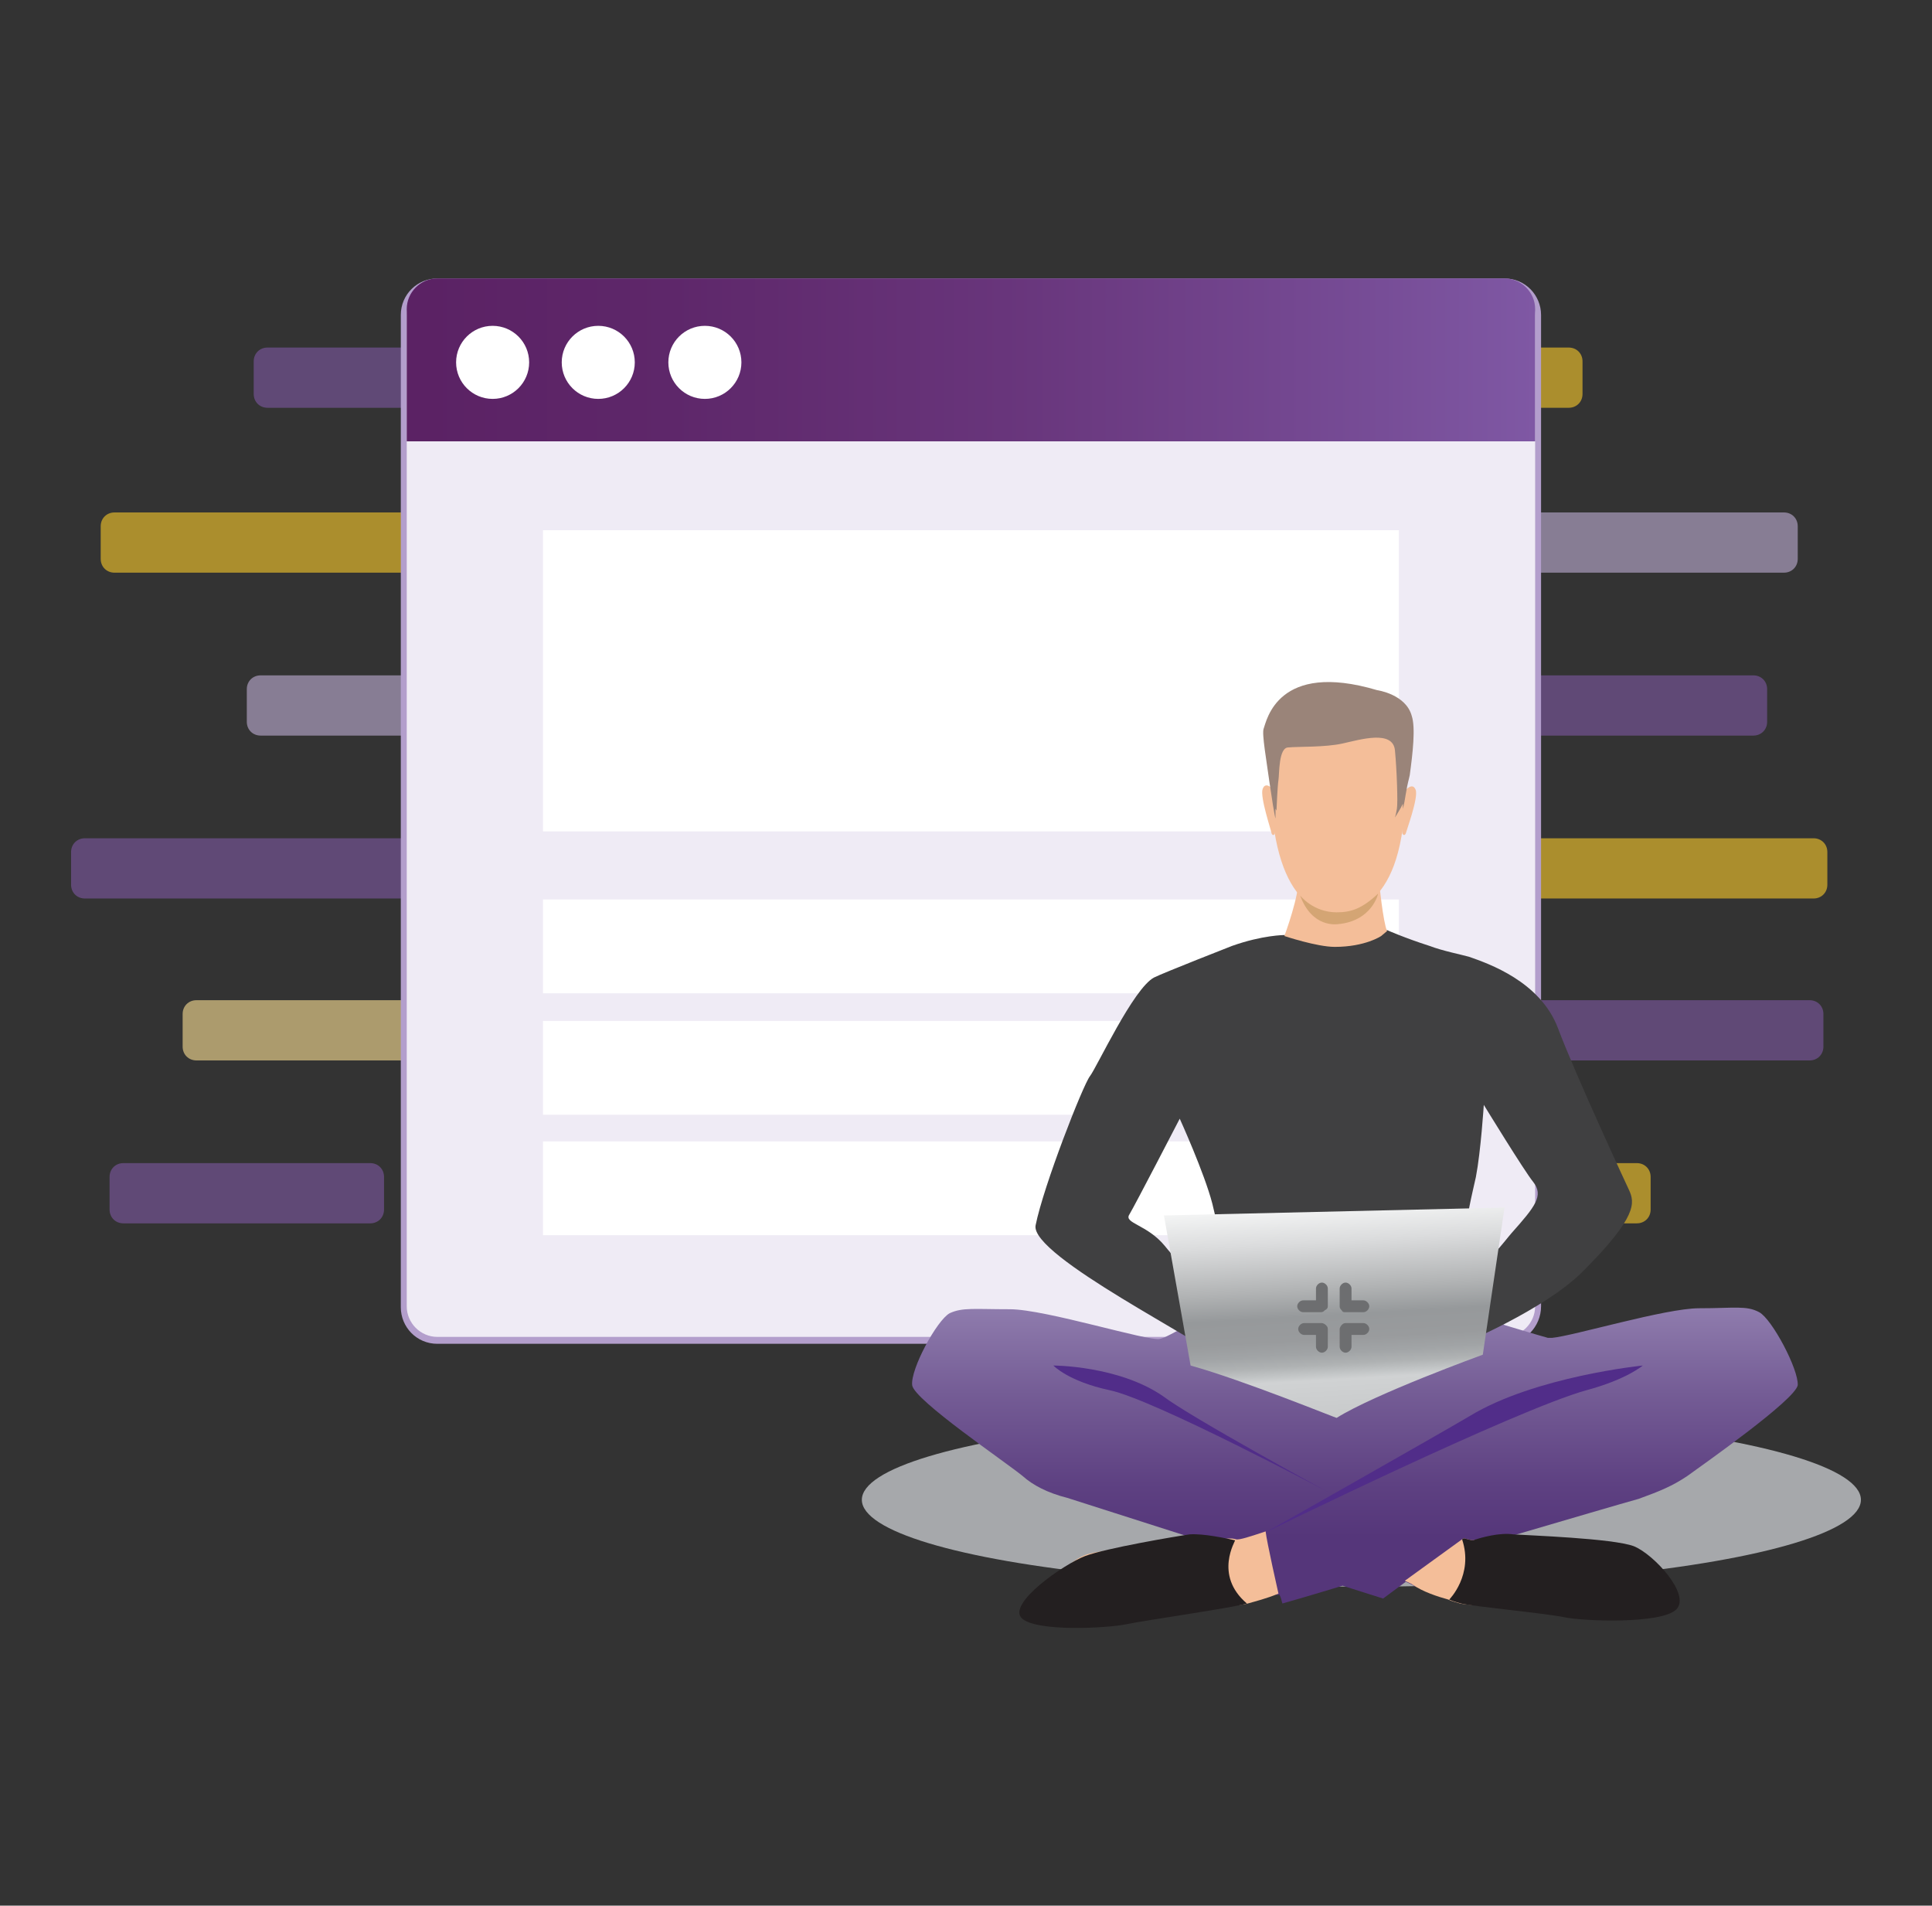
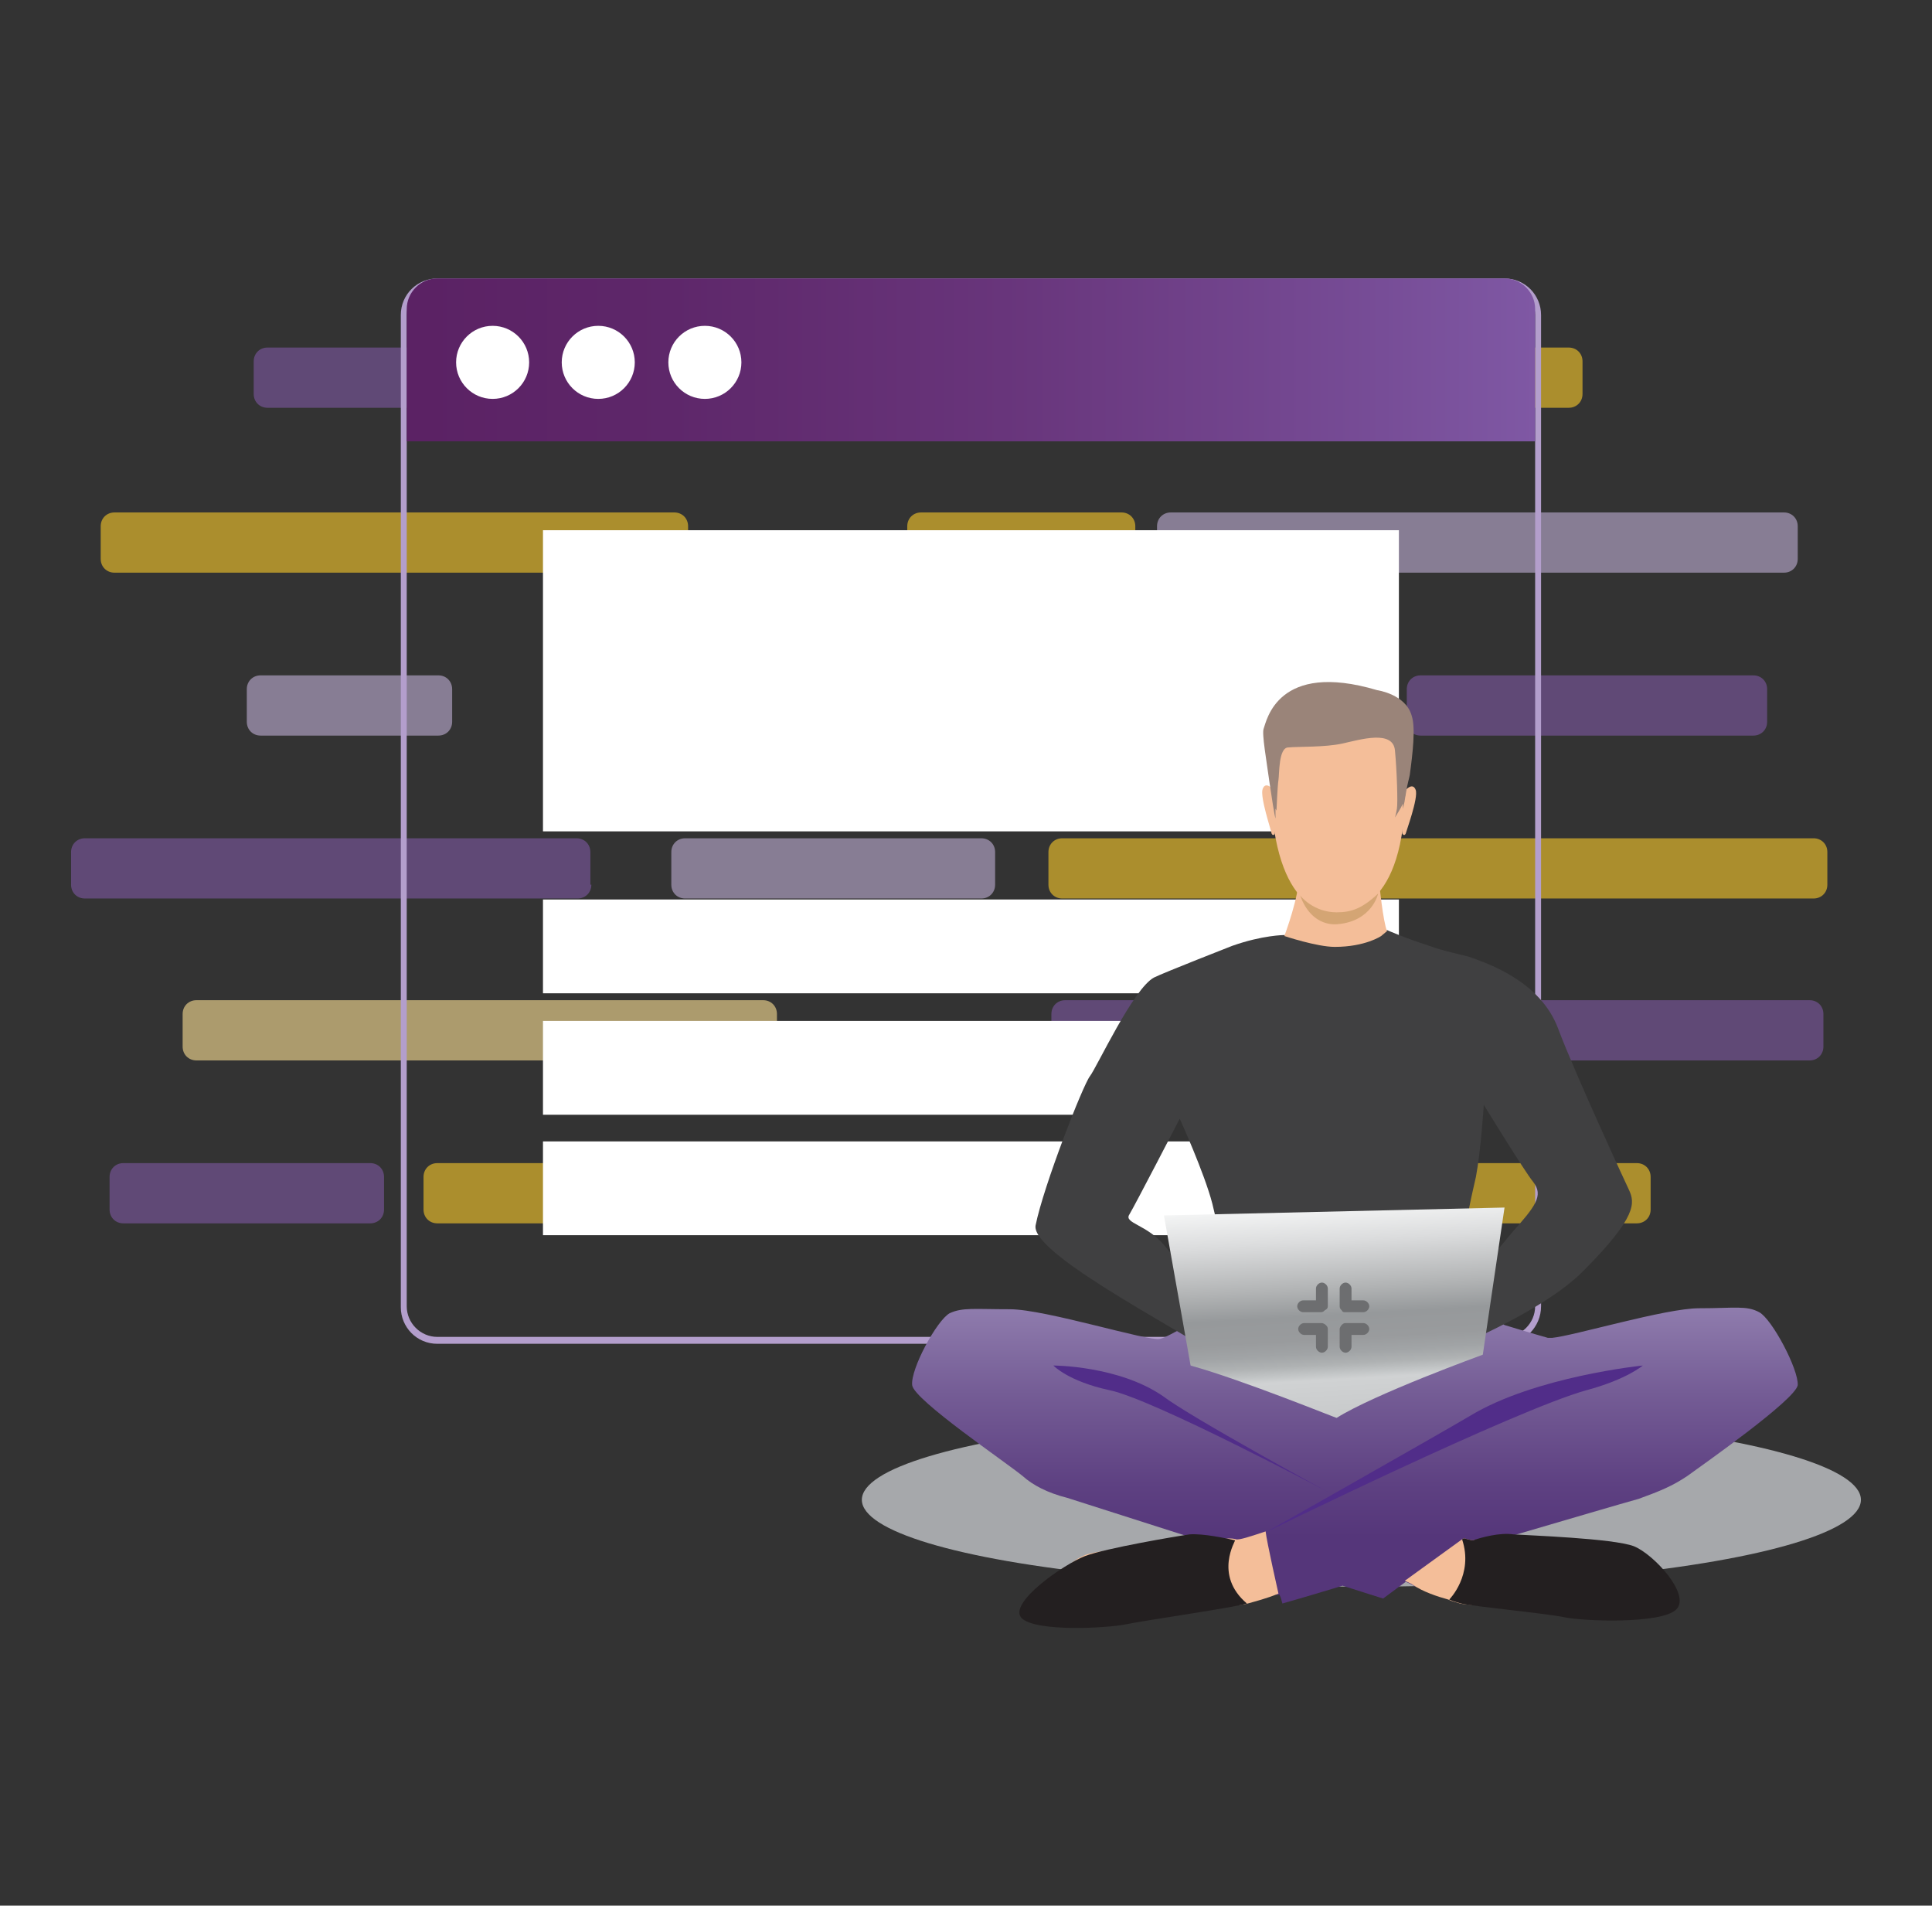
<svg xmlns="http://www.w3.org/2000/svg" version="1.1" id="Layer_1" x="0px" y="0px" width="195.7px" height="193px" viewBox="0 0 195.7 193" style="enable-background:new 0 0 195.7 193;" xml:space="preserve">
  <rect x="0" y="0" width="195.7" height="193" fill="#333333" stroke="none" />
  <style type="text/css">
	.st0{opacity:0.6;}
	.st1{fill:#FBCB29;}
	.st2{fill:#C0AFD5;}
	.st3{fill:#FDE195;}
	.st4{fill:#7F58A4;}
	.st5{fill:#EFEBF5;}
	.st6{fill:#B39ECC;}
	.st7{fill:url(#SVGID_1_);}
	.st8{fill:#FFFFFF;}
	.st9{fill:#A6A8AB;}
	.st10{fill:url(#SVGID_2_);}
	.st11{fill:#F4BE99;}
	.st12{fill:#231F20;}
	.st13{fill:#E75C5A;}
	.st14{fill:#404041;}
	.st15{fill:#512D89;}
	.st16{fill:#4A4D4E;}
	.st17{fill:url(#SVGID_3_);}
	.st18{fill:#D4A574;}
	.st19{fill:#6D6E70;}
	.st20{fill:#9A8479;}
</style>
  <g>
    <g class="st0">
      <g>
        <g>
          <g>
            <path class="st1" d="M69.7,56.6c0,0.8-0.6,1.4-1.4,1.4H11.6c-0.8,0-1.4-0.6-1.4-1.4v-3.3c0-0.8,0.6-1.4,1.4-1.4h56.7       c0.8,0,1.4,0.6,1.4,1.4V56.6z" />
          </g>
          <g>
            <path class="st1" d="M114.9,56.6c0,0.8-0.6,1.4-1.4,1.4H93.3c-0.8,0-1.4-0.6-1.4-1.4v-3.3c0-0.8,0.6-1.4,1.4-1.4h20.3       c0.8,0,1.4,0.6,1.4,1.4V56.6z" />
          </g>
          <g>
            <path class="st2" d="M182.1,56.6c0,0.8-0.6,1.4-1.4,1.4h-62.1c-0.8,0-1.4-0.6-1.4-1.4v-3.3c0-0.8,0.6-1.4,1.4-1.4h62.1       c0.8,0,1.4,0.6,1.4,1.4V56.6z" />
          </g>
        </g>
        <g>
          <g>
            <path class="st3" d="M78.7,106c0,0.8-0.6,1.4-1.4,1.4H19.9c-0.8,0-1.4-0.6-1.4-1.4v-3.3c0-0.8,0.6-1.4,1.4-1.4h57.4       c0.8,0,1.4,0.6,1.4,1.4V106z" />
          </g>
          <g>
            <path class="st4" d="M184.7,106c0,0.8-0.6,1.4-1.4,1.4h-75.4c-0.8,0-1.4-0.6-1.4-1.4v-3.3c0-0.8,0.6-1.4,1.4-1.4h75.4       c0.8,0,1.4,0.6,1.4,1.4V106z" />
          </g>
        </g>
        <g>
          <g>
            <path class="st4" d="M38.9,122.5c0,0.8-0.6,1.4-1.4,1.4h-25c-0.8,0-1.4-0.6-1.4-1.4v-3.3c0-0.8,0.6-1.4,1.4-1.4h25       c0.8,0,1.4,0.6,1.4,1.4V122.5z" />
          </g>
          <g>
            <path class="st1" d="M167.2,122.5c0,0.8-0.6,1.4-1.4,1.4H44.3c-0.8,0-1.4-0.6-1.4-1.4v-3.3c0-0.8,0.6-1.4,1.4-1.4h121.5       c0.8,0,1.4,0.6,1.4,1.4V122.5z" />
          </g>
        </g>
        <g>
          <g>
            <path class="st2" d="M100.8,89.6c0,0.8-0.6,1.4-1.4,1.4h-30c-0.8,0-1.4-0.6-1.4-1.4v-3.3c0-0.8,0.6-1.4,1.4-1.4h30       c0.8,0,1.4,0.6,1.4,1.4V89.6z" />
          </g>
          <g>
            <path class="st4" d="M59.9,89.6c0,0.8-0.6,1.4-1.4,1.4H8.6c-0.8,0-1.4-0.6-1.4-1.4v-3.3c0-0.8,0.6-1.4,1.4-1.4h49.8       c0.8,0,1.4,0.6,1.4,1.4V89.6z" />
          </g>
          <g>
            <path class="st1" d="M185.1,89.6c0,0.8-0.6,1.4-1.4,1.4h-76.1c-0.8,0-1.4-0.6-1.4-1.4v-3.3c0-0.8,0.6-1.4,1.4-1.4h76.1       c0.8,0,1.4,0.6,1.4,1.4V89.6z" />
          </g>
        </g>
        <g>
          <g>
            <path class="st2" d="M45.8,73.1c0,0.8-0.6,1.4-1.4,1.4h-18c-0.8,0-1.4-0.6-1.4-1.4v-3.3c0-0.8,0.6-1.4,1.4-1.4h18       c0.8,0,1.4,0.6,1.4,1.4V73.1z" />
          </g>
          <g>
            <path class="st1" d="M114.9,73.1c0,0.8-0.6,1.4-1.4,1.4h-11.7c-0.8,0-1.4-0.6-1.4-1.4v-3.3c0-0.8,0.6-1.4,1.4-1.4h11.7       c0.8,0,1.4,0.6,1.4,1.4V73.1z" />
          </g>
          <g>
            <path class="st1" d="M140.5,73.1c0,0.8-0.6,1.4-1.4,1.4h-20.5c-0.8,0-1.4-0.6-1.4-1.4v-3.3c0-0.8,0.6-1.4,1.4-1.4h20.5       c0.8,0,1.4,0.6,1.4,1.4V73.1z" />
          </g>
          <g>
            <path class="st4" d="M179,73.1c0,0.8-0.6,1.4-1.4,1.4h-33.7c-0.8,0-1.4-0.6-1.4-1.4v-3.3c0-0.8,0.6-1.4,1.4-1.4h33.7       c0.8,0,1.4,0.6,1.4,1.4V73.1z" />
          </g>
        </g>
        <g>
          <g>
            <path class="st4" d="M46.1,39.9c0,0.8-0.6,1.4-1.4,1.4H27.1c-0.8,0-1.4-0.6-1.4-1.4v-3.3c0-0.8,0.6-1.4,1.4-1.4h17.6       c0.8,0,1.4,0.6,1.4,1.4V39.9z" />
          </g>
          <g>
            <path class="st1" d="M160.3,39.9c0,0.8-0.6,1.4-1.4,1.4h-32.8c-0.8,0-1.4-0.6-1.4-1.4v-3.3c0-0.8,0.6-1.4,1.4-1.4h32.8       c0.8,0,1.4,0.6,1.4,1.4V39.9z" />
          </g>
        </g>
      </g>
    </g>
    <g>
      <g>
-         <path class="st5" d="M155.8,132.3c0,1.9-1.5,3.4-3.4,3.4H44.3c-1.9,0-3.4-1.5-3.4-3.4V31.9c0-1.9,1.5-3.4,3.4-3.4h108.1     c1.9,0,3.4,1.5,3.4,3.4V132.3z" />
-       </g>
+         </g>
      <g>
        <path class="st6" d="M152.4,136.1H44.3c-2.1,0-3.7-1.7-3.7-3.7V31.9c0-2.1,1.7-3.7,3.7-3.7h108.1c2.1,0,3.7,1.7,3.7,3.7v100.4     C156.1,134.4,154.4,136.1,152.4,136.1z M44.3,28.8c-1.7,0-3.1,1.4-3.1,3.1v100.4c0,1.7,1.4,3.1,3.1,3.1h108.1     c1.7,0,3.1-1.4,3.1-3.1V31.9c0-1.7-1.4-3.1-3.1-3.1H44.3z" />
      </g>
    </g>
    <linearGradient id="SVGID_1_" gradientUnits="userSpaceOnUse" x1="41.17" y1="36.482" x2="155.501" y2="36.482">
      <stop offset="1.415019e-02" style="stop-color:#5B2264" />
      <stop offset="0.235" style="stop-color:#5E276A" />
      <stop offset="0.529" style="stop-color:#68357B" />
      <stop offset="0.865" style="stop-color:#774D97" />
      <stop offset="1" style="stop-color:#7F58A4" />
    </linearGradient>
    <path class="st7" d="M152.4,28.2H44.3c-1.7,0-3.1,1.4-3.1,3.1v13.4h114.3V31.3C155.5,29.6,154.1,28.2,152.4,28.2z" />
    <circle class="st8" cx="49.9" cy="36.7" r="3.7" />
    <circle class="st8" cx="60.6" cy="36.7" r="3.7" />
    <circle class="st8" cx="71.4" cy="36.7" r="3.7" />
    <rect x="55" y="53.7" class="st8" width="86.7" height="30.5" />
    <rect x="55" y="91.1" class="st8" width="86.7" height="9.5" />
    <rect x="55" y="103.4" class="st8" width="86.7" height="9.5" />
    <rect x="55" y="115.6" class="st8" width="86.7" height="9.5" />
    <g>
      <ellipse class="st9" cx="137.9" cy="151.9" rx="50.6" ry="8.8" />
      <linearGradient id="SVGID_2_" gradientUnits="userSpaceOnUse" x1="137.153" y1="129.222" x2="137.153" y2="155.662">
        <stop offset="0" style="stop-color:#9988B6" />
        <stop offset="0.44" style="stop-color:#755D96" />
        <stop offset="0.795" style="stop-color:#5E4182" />
        <stop offset="1" style="stop-color:#55367A" />
      </linearGradient>
      <path class="st10" d="M178.2,132.9c-1.3-0.7-2.5-0.4-6.1-0.4c-3.4,0-12.7,2.8-14.9,3h0c0,0-0.1,0-0.1,0c-0.1,0-0.1,0-0.2,0    c0,0-0.1,0-0.1,0c-1.1-0.3-4.4-1.3-4.4-1.3l0,0c-8.2-5.8-12.8-3.8-15.2-1c-2.2-2.3-6.6-3.9-15-0.1c0,0-1.1,0.6-2.2,1.3    c-1,0.5-2,1.1-2.5,1.2c-1.1,0.3-11.6-3-15.2-3c-3.6,0-4.8-0.2-6.1,0.4c-1.3,0.7-4,5.7-3.8,7.3c0.2,1.5,9.5,7.8,11.2,9.2    c1,0.9,2.5,1.7,4.5,2.2l14.4,4.6c-0.4,0.1,6,5.7,7.1,5.2c0.2,0.4,0.2,0.6,0.3,0.9c0,0,2.5-0.7,6.1-1.8l4.1,1.3l2.3-1.7l0,0    c0.4,0.2,0.7,0.3,0.8,0.4c1.5,1,8.6-4.4,7.9-4.5l2.2-0.6c5.8-1.7,10.9-3.2,12.7-3.7h0c2.2-0.8,3.4-1.3,4.9-2.3    c1.8-1.3,10.9-7.7,11.2-9.2C182.2,138.7,179.5,133.6,178.2,132.9z" />
      <path class="st11" d="M167.4,162.9c-1.5,1.5-5.3,0.9-7.2,0.5c-1.9-0.4-11.1-0.7-12.3-1c-0.3-0.1-0.8-0.2-1.2-0.4h0    c-1.1-0.3-2.6-0.8-3.6-1.5c-0.1-0.1-0.4-0.2-0.8-0.4l5.8-4.2l0.2-0.1c0.4,0.1,0.7,0.2,0.9,0.2c0.9-0.3,2.7,0.2,4.1,0.4    c1.4,0.1,9.1,0.4,11.2,1.2C166.5,158.3,168.9,161.4,167.4,162.9z" />
      <path class="st12" d="M169.8,163c-1.5,1.5-9.4,1.2-11.3,0.8c-1.9-0.4-9.3-1.1-10.5-1.4c-0.3-0.1-0.8-0.2-1.2-0.4h0l0,0    c0,0,2.5-2.5,1.3-6.1l0.2-0.1c0.4,0.1,0.7,0.2,0.9,0.2c0.9-0.3,2.7-0.8,4.1-0.6c1.4,0.1,10.1,0.4,12.2,1.2    C167.5,157.4,171.3,161.5,169.8,163z" />
      <path class="st13" d="M123.1,137.5C123.1,137.5,123.1,137.5,123.1,137.5C122.9,137.7,123,137.6,123.1,137.5z" />
      <path class="st14" d="M165,120.5c-0.1-0.2-5.4-11.6-7.2-16.4c-1.8-4.7-7-6.5-9-7.2c-0.7-0.2-2.7-0.6-4-1.1    c-2.5-0.8-4.3-1.6-4.3-1.6l-10.4,0.5c0,0-2.2,0-5.3,1.1c0,0-6.9,2.7-7.9,3.2c-2.1,1.1-5.8,9.1-6.5,10c-0.7,0.9-4.7,11.1-5.5,15.1    c-0.6,3.1,17.7,12.1,18.2,13.3c0.6-0.6,3.2-3.2,3.2-3.2s-0.9-0.5-2.1-1.3c4.9,0.2,16.9-0.2,18.6-0.1c0.3,0,0.7,0,1.1,0    c0,0,0,0,0,0c0.5,0.4,4,3.4,4,3.4s8.5-3.5,12.4-7.4C165.9,123.2,165.6,121.8,165,120.5z M118,126.2c-1.8-2.2-4.2-2.3-3.6-3.2    c0.6-1,5.1-9.7,5.1-9.7s2.5,5.5,3.3,8.6c0.8,3.1,0.7,4.6,0.4,5.6c-0.3,0.9-0.4,0.3-0.7,2.9C120.3,128.9,118.8,127.2,118,126.2z     M153.1,124.9c-0.7,0.8-2.4,3.2-4.9,4.7c-0.2-1.8,0.4-3.7,0.3-4.7c0-1.5,0.6-3.9,1-5.7c0.5-2.6,0.8-7.3,0.8-7.3s4.1,6.7,5,7.8    C156.4,121.1,155.5,122.2,153.1,124.9z" />
      <g>
        <path class="st11" d="M136.6,71.5c0,0,6.6,1,5.6,11.4c-1,10.4-6.8,9.5-7.2,9.5c-0.4,0-5.9,0.2-6.3-12.5     C128.7,80,128.5,70.6,136.6,71.5z" />
      </g>
      <g>
        <path class="st11" d="M142.4,80c0,0,0.7-0.8,1,0c0.3,0.8-1,4.3-1,4.4c0,0-0.1,0.3-0.3,0.1C141.8,84.4,142.4,80,142.4,80z" />
      </g>
      <g>
        <path class="st11" d="M128.9,79.9c0,0-0.7-0.8-1,0c-0.3,0.8,0.9,4.3,0.9,4.5c0,0,0.1,0.3,0.3,0.1     C129.3,84.3,128.9,79.9,128.9,79.9z" />
      </g>
      <path class="st15" d="M134.5,151.1c0,0-17.7-9.4-22.1-10.3c-4.2-0.9-5.7-2.5-5.7-2.5s6.6,0,11.1,3.1    C120.7,143.6,134.5,151.1,134.5,151.1z" />
      <path class="st15" d="M128.2,155.2c0,0,25.3-12.4,32.5-14.4c4.1-1.1,5.7-2.5,5.7-2.5s-10.9,1.1-17.5,5.1    C145.7,145.3,128.2,155.2,128.2,155.2z" />
      <path class="st11" d="M129.5,161.4c-1.2,0.5-2.4,0.8-3.1,1c-1.2,0.4-10.4,0.7-12.3,1c-1.9,0.4-5.7,0.9-7.2-0.5    c-1.5-1.5,0.9-4.6,3-5.4c2.1-0.8,9.8-1,11.2-1.2c1.4-0.1,3.2-0.7,4.1-0.4c0.3,0.1,1.5-0.3,3-0.8    C128.3,156.1,129.5,161.4,129.5,161.4z" />
      <path class="st16" d="M130.3,139.8c0,0-0.1-0.1-0.4-0.2C130.1,139.6,130.2,139.7,130.3,139.8z" />
      <path class="st12" d="M126.3,162.4c-1.2,0.4-10.3,1.7-12.2,2.1c-1.9,0.4-9.1,0.8-10.6-0.6c-1.5-1.5,4.3-5.5,6.4-6.3    c2.1-0.8,9.2-2,10.6-2.2c1.4-0.1,3.7,0.4,4.6,0.6C125.2,156,122.9,159.5,126.3,162.4z" />
      <linearGradient id="SVGID_3_" gradientUnits="userSpaceOnUse" x1="134.457" y1="109.449" x2="139.849" y2="205.318">
        <stop offset="0" style="stop-color:#E5E2DF" />
        <stop offset="0" style="stop-color:#D6D7D7" />
        <stop offset="0" style="stop-color:#D0D2D3" />
        <stop offset="6.625609e-02" style="stop-color:#ECEDED" />
        <stop offset="0.107" style="stop-color:#FFFFFF" />
        <stop offset="0.13" style="stop-color:#F5F6F6" />
        <stop offset="0.169" style="stop-color:#DBDCDD" />
        <stop offset="0.219" style="stop-color:#B1B3B4" />
        <stop offset="0.247" style="stop-color:#96999B" />
        <stop offset="0.272" style="stop-color:#999B9D" />
        <stop offset="0.287" style="stop-color:#A1A4A6" />
        <stop offset="0.299" style="stop-color:#AFB2B3" />
        <stop offset="0.309" style="stop-color:#C3C6C7" />
        <stop offset="0.315" style="stop-color:#D0D2D3" />
        <stop offset="0.364" style="stop-color:#C6C8C9" />
        <stop offset="0.447" style="stop-color:#ACAEAF" />
        <stop offset="0.553" style="stop-color:#828485" />
        <stop offset="0.646" style="stop-color:#58595B" />
        <stop offset="0.678" style="stop-color:#616265" />
        <stop offset="0.732" style="stop-color:#7B7C7F" />
        <stop offset="0.742" style="stop-color:#808184" />
        <stop offset="0.743" style="stop-color:#7A7A7D" />
        <stop offset="0.75" style="stop-color:#5A595C" />
        <stop offset="0.757" style="stop-color:#424041" />
        <stop offset="0.765" style="stop-color:#312D2F" />
        <stop offset="0.772" style="stop-color:#262324" />
        <stop offset="0.781" style="stop-color:#231F20" />
        <stop offset="0.79" style="stop-color:#4B4848" />
        <stop offset="0.802" style="stop-color:#7A7878" />
        <stop offset="0.815" style="stop-color:#A3A1A2" />
        <stop offset="0.827" style="stop-color:#C4C3C3" />
        <stop offset="0.84" style="stop-color:#DEDEDE" />
        <stop offset="0.854" style="stop-color:#F0F0F0" />
        <stop offset="0.867" style="stop-color:#FBFBFB" />
        <stop offset="0.882" style="stop-color:#FFFFFF" />
        <stop offset="0.898" style="stop-color:#E9EAEB" />
        <stop offset="0.922" style="stop-color:#CFD1D2" />
        <stop offset="0.947" style="stop-color:#BDBEC1" />
        <stop offset="0.972" style="stop-color:#B2B4B6" />
        <stop offset="1" style="stop-color:#AEB0B3" />
      </linearGradient>
      <path class="st17" d="M120.6,138.3l-2.7-15.2l34.5-0.8l-2.2,14.9c0,0-11,4-14.8,6.4C135.5,143.7,126,139.8,120.6,138.3z" />
      <path class="st11" d="M139.9,94.8c0,0,0.6-0.5,0.6-0.5c-0.4-0.9-0.8-4.9-0.8-4.9s-8.4-2.1-8.2-0.5c0.2,1.6-1.4,5.9-1.4,5.9    s3.3,1.1,5.1,1.1C138.3,95.9,139.9,94.8,139.9,94.8z" />
      <path class="st18" d="M131.7,90.7c0,0,1.3,1.7,3.7,1.7c1.5,0,2.6-0.4,4.2-1.9c0,0-0.6,2.8-4.1,3.1C135.4,93.6,132.9,94,131.7,90.7    z" />
      <g>
        <path class="st19" d="M134.5,132.3C134.5,132.3,134.5,132.3,134.5,132.3l0-1.8c0-0.3-0.3-0.6-0.6-0.6s-0.6,0.3-0.6,0.6v1.2H132     c-0.3,0-0.6,0.3-0.6,0.6s0.3,0.6,0.6,0.6h1.7c0,0,0.1,0,0.1,0c0.2,0,0.3-0.1,0.4-0.2C134.4,132.6,134.5,132.5,134.5,132.3z" />
        <path class="st19" d="M136.3,132.9C136.3,132.9,136.4,132.9,136.3,132.9l1.8,0c0.3,0,0.6-0.3,0.6-0.6s-0.3-0.6-0.6-0.6h-1.2v-1.2     c0-0.3-0.3-0.6-0.6-0.6c-0.3,0-0.6,0.3-0.6,0.6v1.7c0,0,0,0.1,0,0.1c0,0.2,0.1,0.3,0.2,0.4C136,132.9,136.1,132.9,136.3,132.9z" />
        <path class="st19" d="M133.9,134C133.8,134,133.8,134,133.9,134l-1.8,0c-0.3,0-0.6,0.3-0.6,0.6c0,0.3,0.3,0.6,0.6,0.6h1.2v1.2     c0,0.3,0.3,0.6,0.6,0.6s0.6-0.3,0.6-0.6v-1.7c0,0,0-0.1,0-0.1c0-0.2-0.1-0.3-0.2-0.4C134.2,134.1,134,134,133.9,134z" />
        <path class="st19" d="M135.7,134.6C135.7,134.7,135.7,134.7,135.7,134.6l0,1.8c0,0.3,0.3,0.6,0.6,0.6c0.3,0,0.6-0.3,0.6-0.6v-1.2     h1.2c0.3,0,0.6-0.3,0.6-0.6c0-0.3-0.3-0.6-0.6-0.6h-1.7c0,0-0.1,0-0.1,0c-0.2,0-0.3,0.1-0.4,0.2     C135.8,134.3,135.7,134.5,135.7,134.6z" />
      </g>
      <path class="st20" d="M128.6,79.3c0.2,1.4,0.5,3.3,0.6,3.6c0,0,0,0,0,0c0,0,0-0.4,0-1l0.1,0.2c0,0,0.1-2.5,0.2-3.1    c0.1-0.6,0-3.3,1-3.3c1-0.1,3.7,0,5.5-0.4s5.1-1.4,5.3,0.7c0.2,2.1,0.3,5.3,0.2,5.9s-0.2,0.9-0.2,0.9l0,0c0,0,0.5-0.8,0.6-1    c0.1-0.2,0.2-0.4,0.2-0.4s0,0.2,0,0.5c0,0,0.1-0.2,0.3-1.5c0.2-1.2,0.3-1.4,0.4-1.9c0.3-2.2,0.6-4.8,0.2-6    c-0.6-2.2-3.5-2.6-3.5-2.6c-10.1-3-11.2,3.1-11.5,3.9C127.8,74.3,128.3,77.1,128.6,79.3C128.6,79.3,128.6,79.3,128.6,79.3z" />
    </g>
  </g>
</svg>